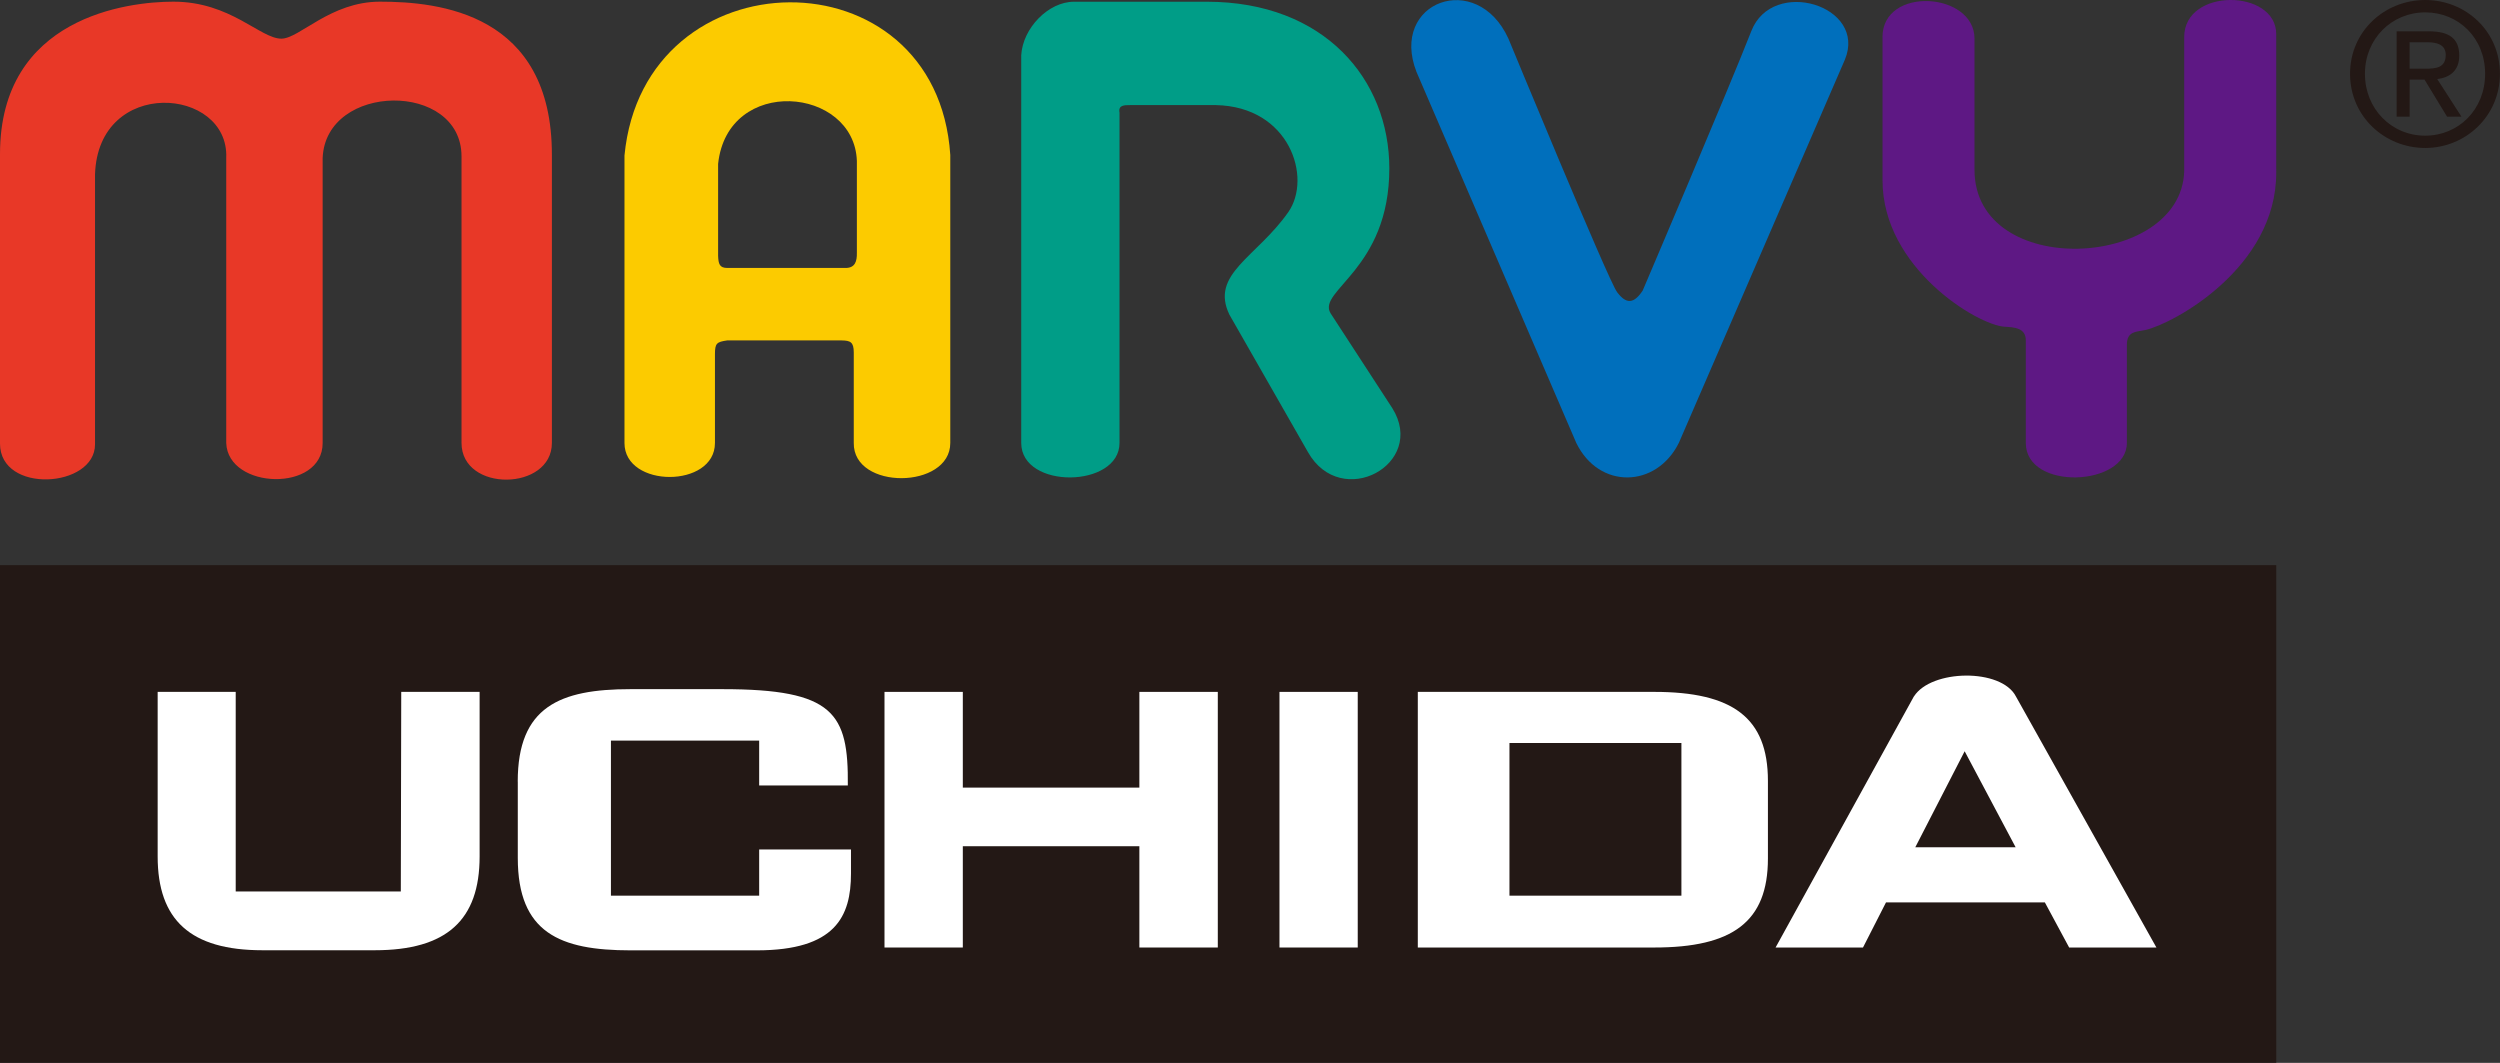
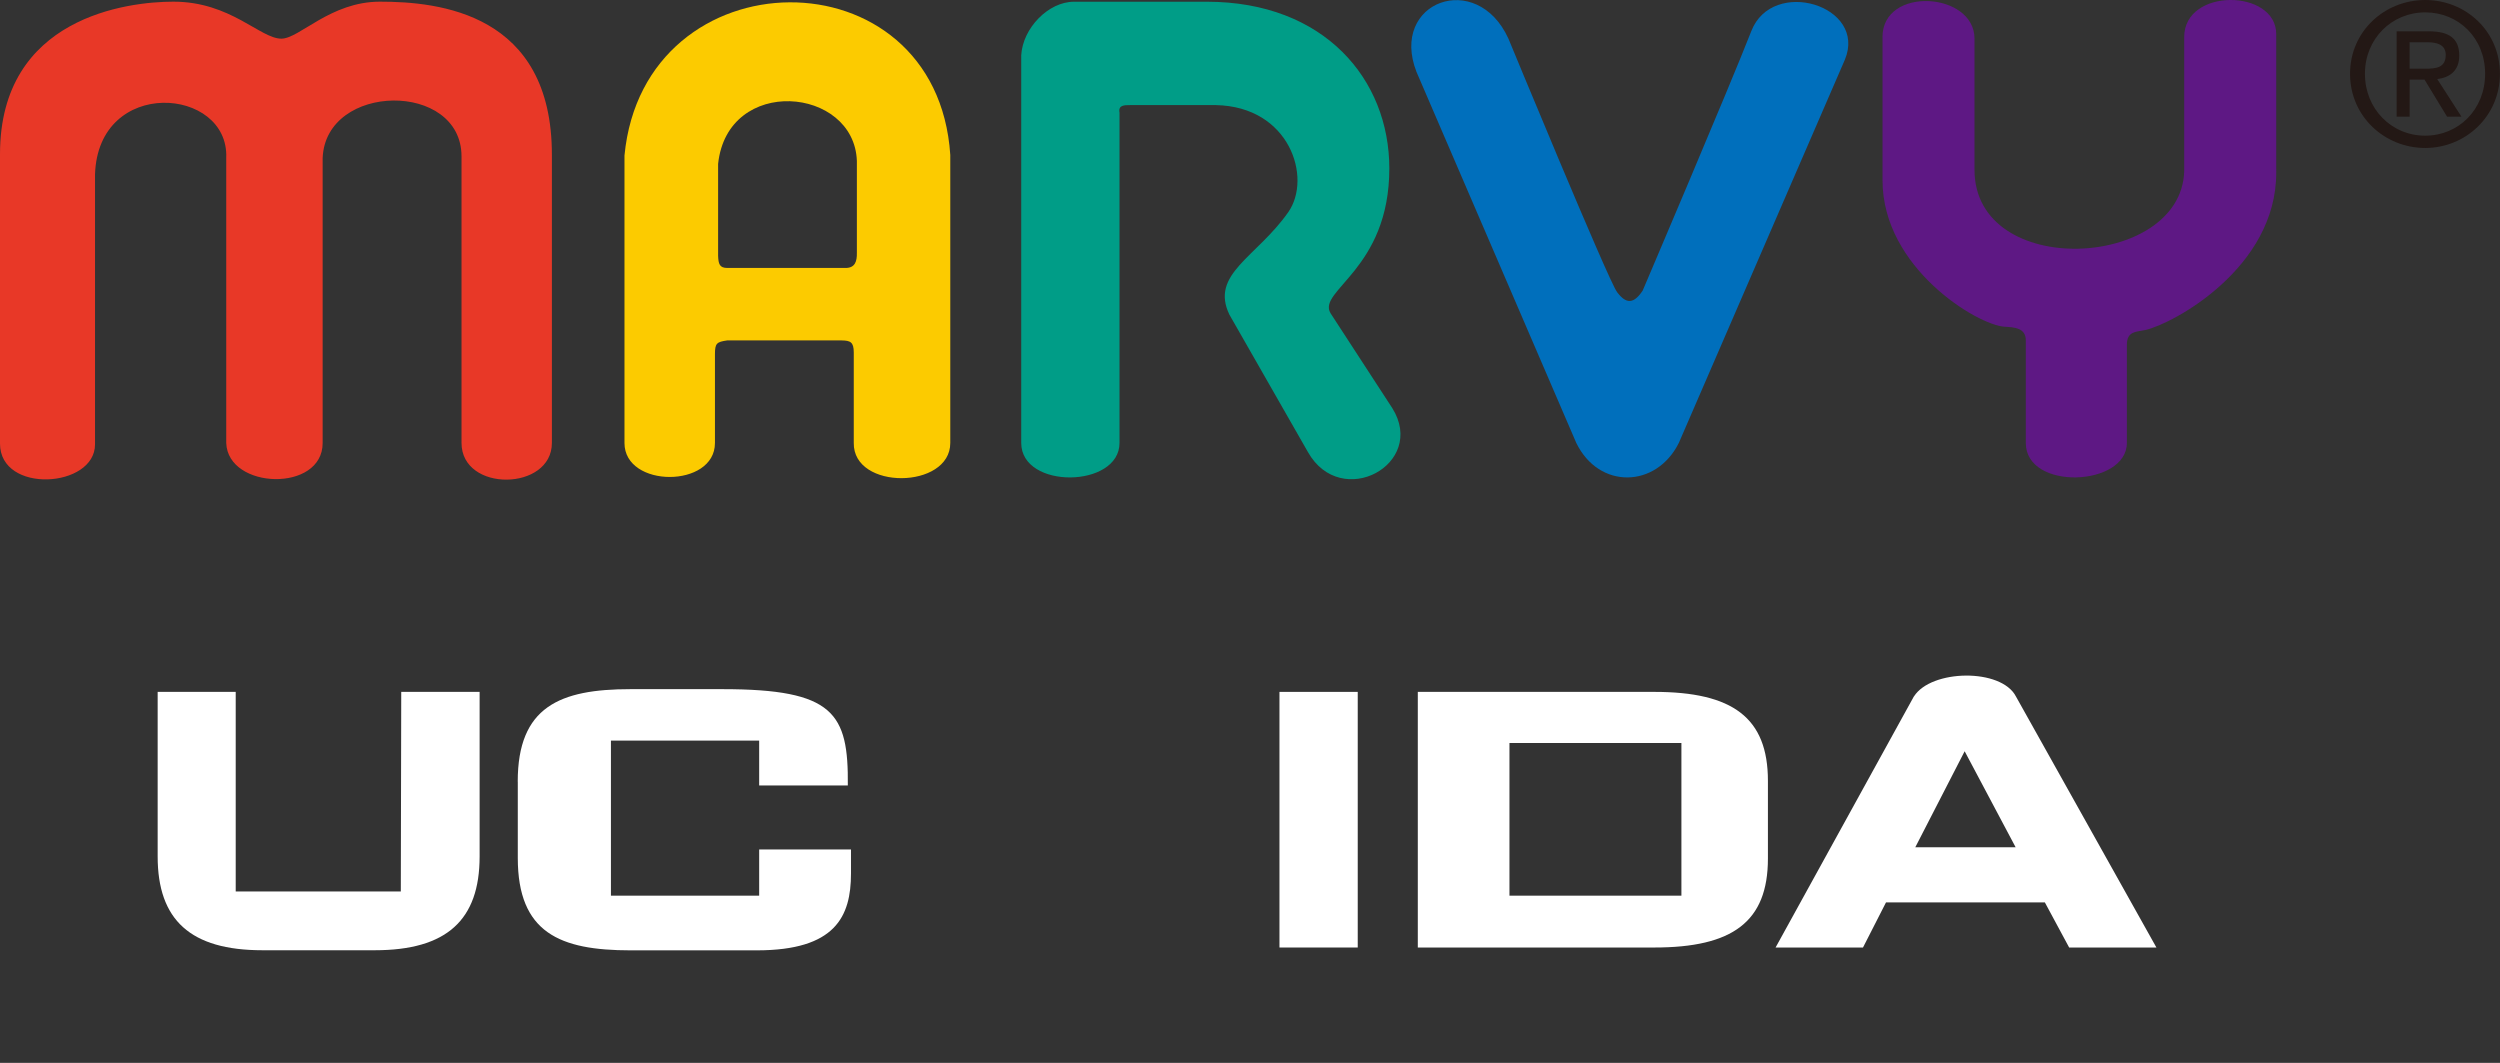
<svg xmlns="http://www.w3.org/2000/svg" id="logo" width="164.74mm" height="70.04mm" viewBox="0 0 466.99 198.54">
  <rect x="0" y="0" width="466.99" height="198.54" fill="#333333" stroke="none" />
  <defs>
    <style>.cls-1{fill:#006fbc;}.cls-2{fill:#fff;}.cls-3{fill:#fccb00;}.cls-4{fill:#e83827;}.cls-5{fill:#009d87;}.cls-6{fill:#231815;}.cls-7{fill:#5e1884;}</style>
  </defs>
-   <rect class="cls-6" y="105.56" width="425.2" height="92.97" />
  <path class="cls-4" d="M0,28.79v54.07c0,9.45,17.75,8.32,17.75,.15V32.6c.56-18.33,25.07-16.37,24.51-3.1v53.23c.29,8.74,18.04,9.29,18.01,0V29.5c.58-14.11,25.94-14.39,25.94-.28v53.51c0,9.29,16.9,9.01,16.88,0V28.93C103.12,2.43,81.97,.31,70.98,.31c-9.28,0-15.05,6.91-18.42,6.91-3.96,0-9.47-6.91-20.17-6.91C23.92,.31,0,3.14,0,28.79Z" />
  <path class="cls-3" d="M177.51,28.96v53.78c0,8.67-18.17,8.87-18.03,0v-16.9c0-1.98-.66-2.22-2.25-2.25h-21.4c-1.98,.28-2.27,.56-2.28,2.54v16.62c0,8.46-16.9,8.46-16.9,0V29.06c3.6-37.84,58.34-38.46,60.86-.11Zm-43.37,1.66v17.18c.06,1.5,.27,2.24,1.69,2.25h22.26c1.63-.07,2-1.23,1.97-2.81V30.05c-.5-13.89-24.16-16.01-25.92,.56Z" />
  <path class="cls-5" d="M190.76,10.32V82.73c0,8.74,18.38,8.46,18.36,0V21.04c-.27-1.41,.86-1.41,1.99-1.41h16.01c13.8,.27,18.01,13.57,13.53,19.99-5.93,8.46-14.66,11.55-11,19.16l14.66,25.65c6.2,10.99,22.26,2.26,15.78-8.17l-11.55-17.75c-2.55-4.23,10.98-8.17,10.98-27.05,0-16.63-12.13-31.14-34.11-31.14h-24.79c-4.79,0-9.57,4.93-9.86,10Z" />
  <path class="cls-1" d="M281.77,7.22c-5.9-12.96-22.27-6.91-17.18,6.2l29.85,69.31c4.25,8.74,14.95,8.46,19.16,0l31.01-71.57c4.23-10.14-13.52-15.5-17.47-5.36-3.95,10.15-20.29,48.47-20.29,48.47-1.68,2.55-3.09,2.55-4.79,.29-1.68-2.25-20.29-47.34-20.29-47.34Z" />
  <path class="cls-7" d="M351.65,6.93v26.77c0,16.34,17.75,27.05,22.82,27.33,1.71,.1,3.96,.19,3.94,2.54v19.16c0,9.01,18.89,8.17,18.88,0v-18.32c0-2.61,1.79-2.4,3.43-2.76,5.3-1.2,24.47-11.61,24.47-29.37V6.37c0-8.45-17.19-8.73-17.19,.56v25.08c-.57,18.32-39.17,20.3-39.17-.29V7.22c0-8.74-17.19-9.87-17.19-.29Z" />
  <path class="cls-2" d="M29.46,129.24h14.57v37.28h30.84l.08-37.28h14.64v30.74c0,11.87-6.14,17.52-19.59,17.52h-20.97c-13.45,0-19.58-5.65-19.58-17.52v-30.74Z" />
  <path class="cls-2" d="M96.71,146c0-13.99,7.86-17.27,21.04-17.27h17.21c20.83,0,23.54,4.48,23.41,17.99h-16.56v-8.38h-27.69v28.97h27.69v-8.64h17.15v4.49c0,8.04-2.9,14.36-17.6,14.36h-23.6c-13.18,0-21.04-3.28-21.04-17.26v-14.25Z" />
-   <path class="cls-2" d="M165.22,129.24h14.63v17.88h32.98v-17.88h14.65v47.75h-14.65v-18.92h-32.98v18.92h-14.63v-47.75Z" />
  <path class="cls-2" d="M239,129.24h14.62v47.75h-14.62v-47.75Z" />
  <path class="cls-2" d="M264.84,129.24h44.18c14.64,0,21.22,4.82,21.22,16.62v14.51c0,11.81-6.59,16.62-21.22,16.62h-44.18v-47.75Zm17.12,38.07h32.12v-28.52h-32.12v28.52Z" />
  <path class="cls-2" d="M357.51,130.1c3.24-5.1,16.33-5.31,19.06,0l26.24,46.89h-16.3l-4.54-8.43h-29.67l-4.3,8.43h-16.33l25.83-46.89Zm.26,28.16h18.74l-9.52-17.93-9.22,17.93Z" />
  <path class="cls-6" d="M438.98,13.78C438.98,5.85,445.42,0,453.02,0s13.96,5.85,13.96,13.78-6.43,13.86-13.96,13.86-14.04-5.84-14.04-13.86Zm14.04,11.56c6.25,0,11.19-4.9,11.19-11.56s-4.94-11.47-11.19-11.47-11.26,4.92-11.26,11.47,4.94,11.56,11.26,11.56Zm-2.92-3.55h-2.42V5.85h6.06c3.78,0,5.64,1.37,5.64,4.54,0,2.84-1.79,4.09-4.11,4.38l4.52,7.02h-2.69l-4.21-6.92h-2.78v6.92Zm2.88-8.96c2.05,0,3.87-.15,3.87-2.59,0-1.98-1.78-2.35-3.47-2.35h-3.28v4.94h2.88Z" />
</svg>